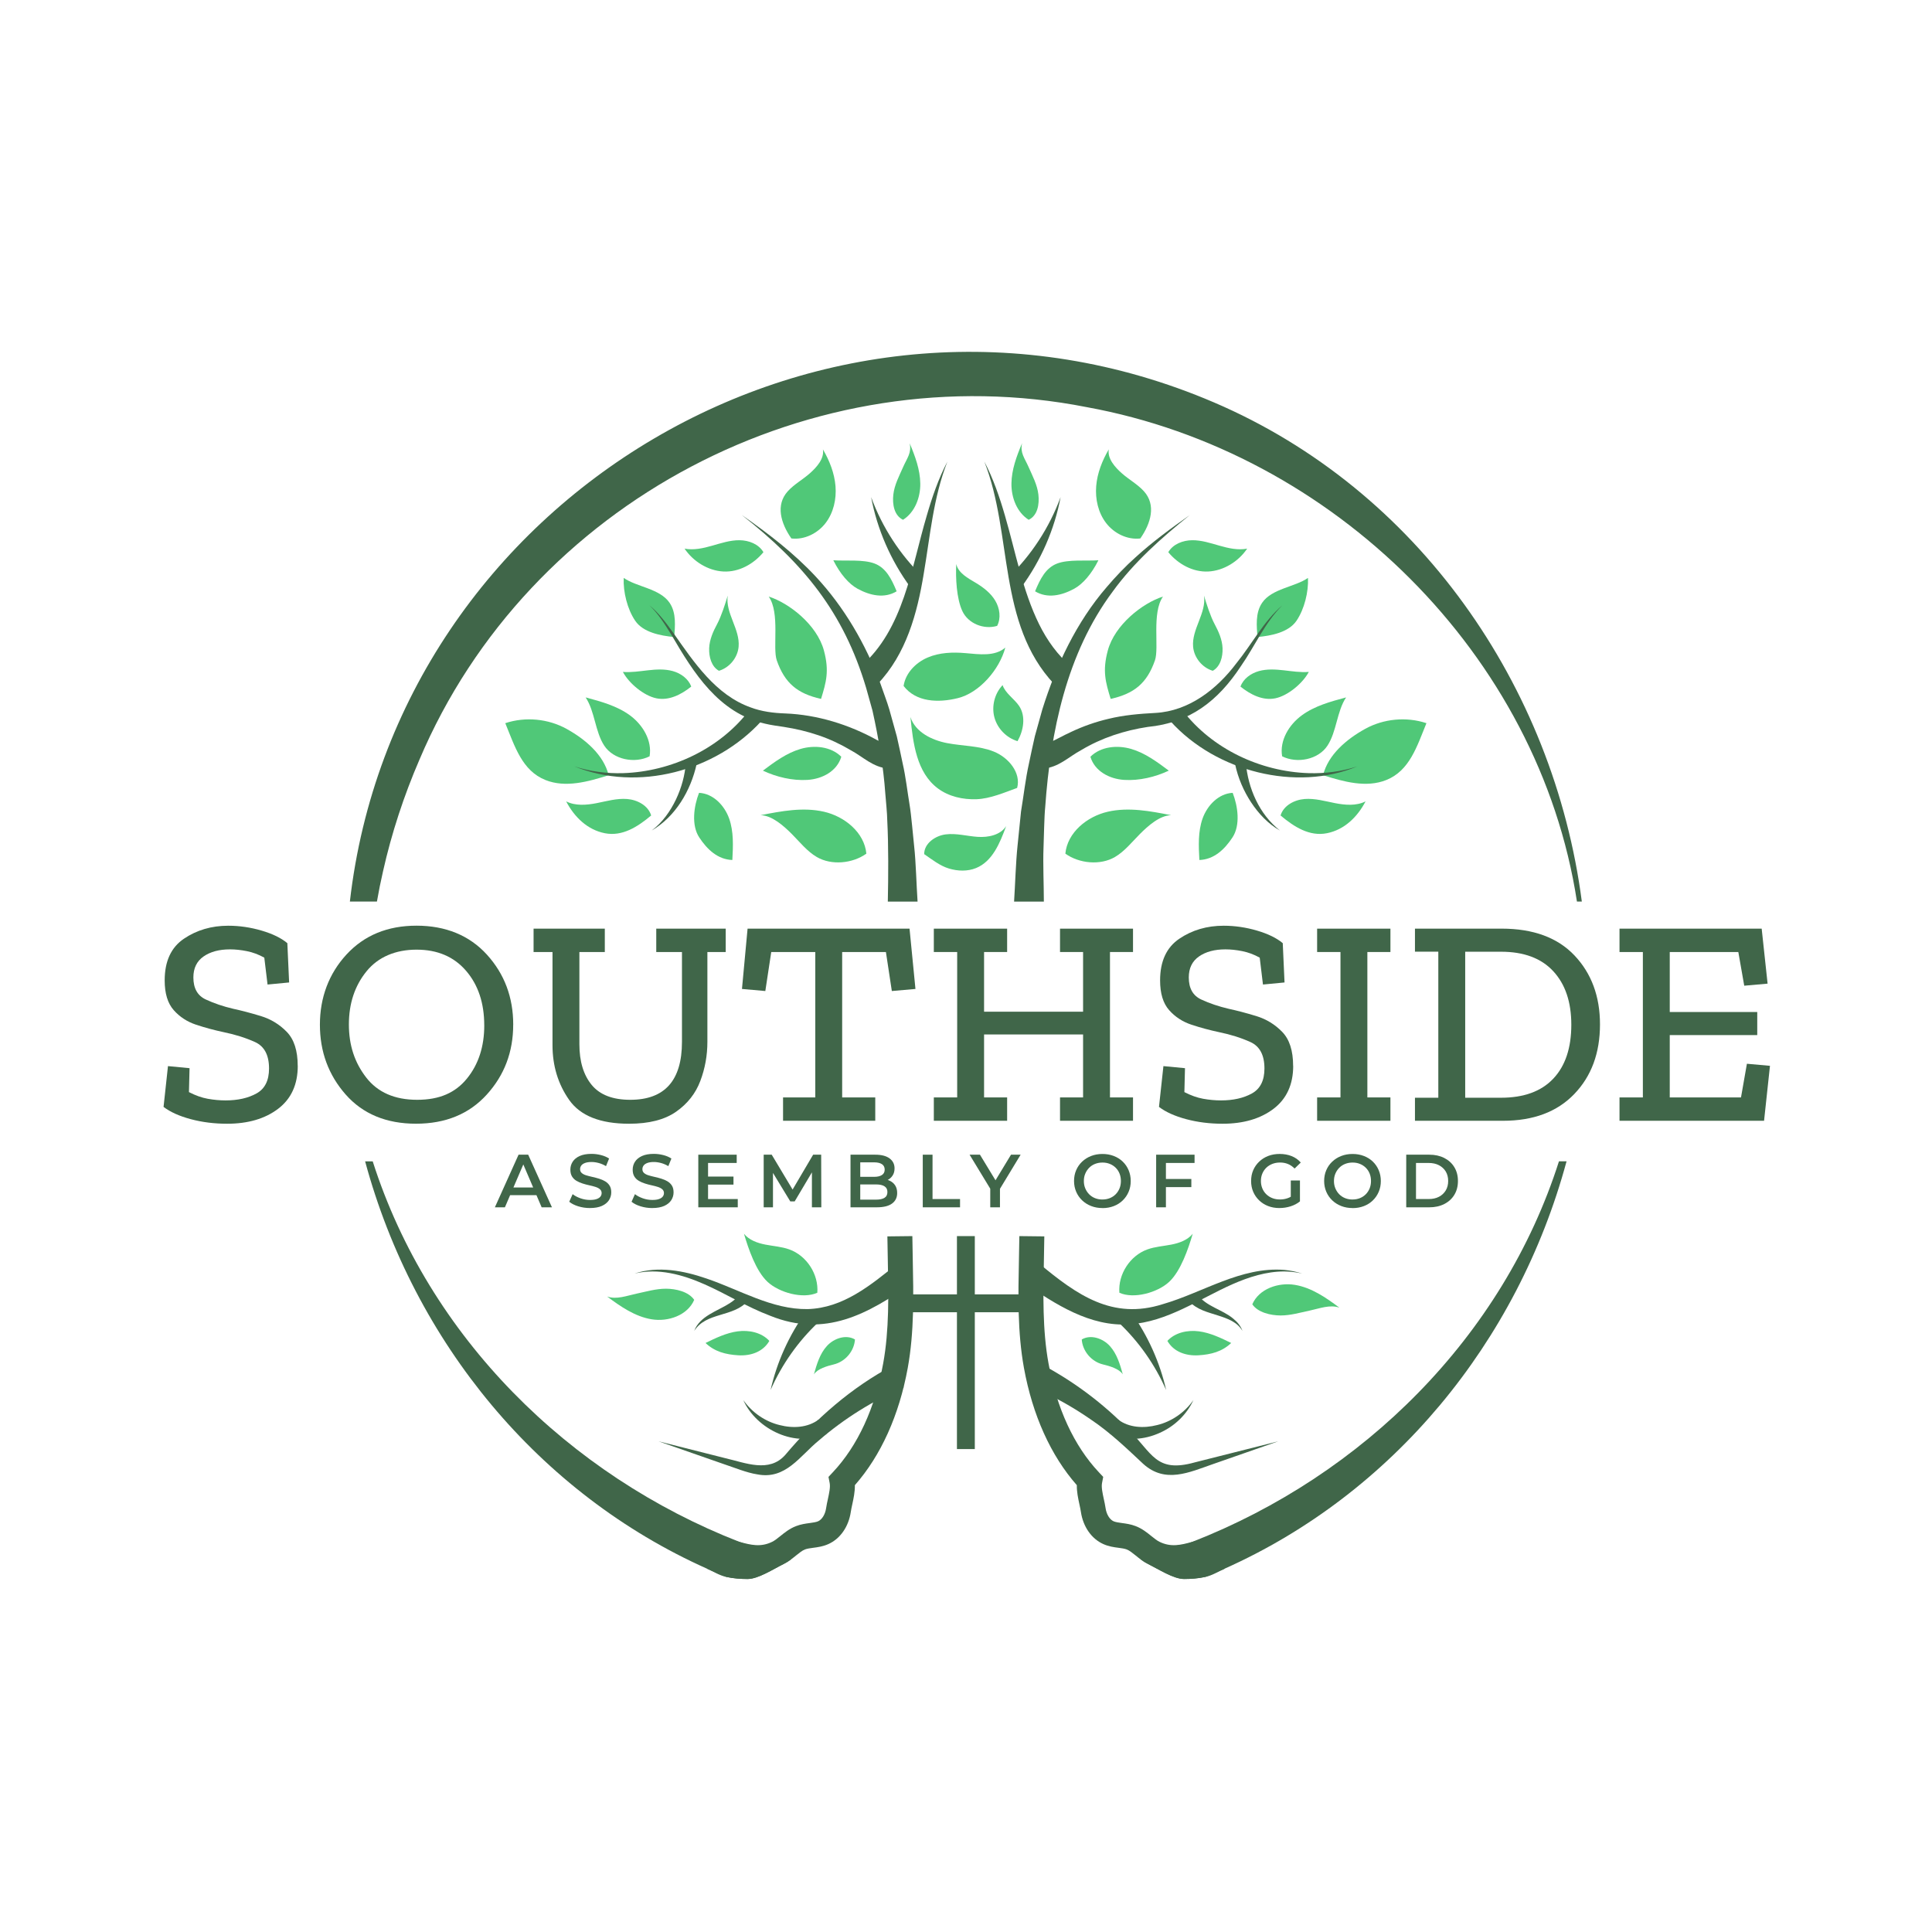
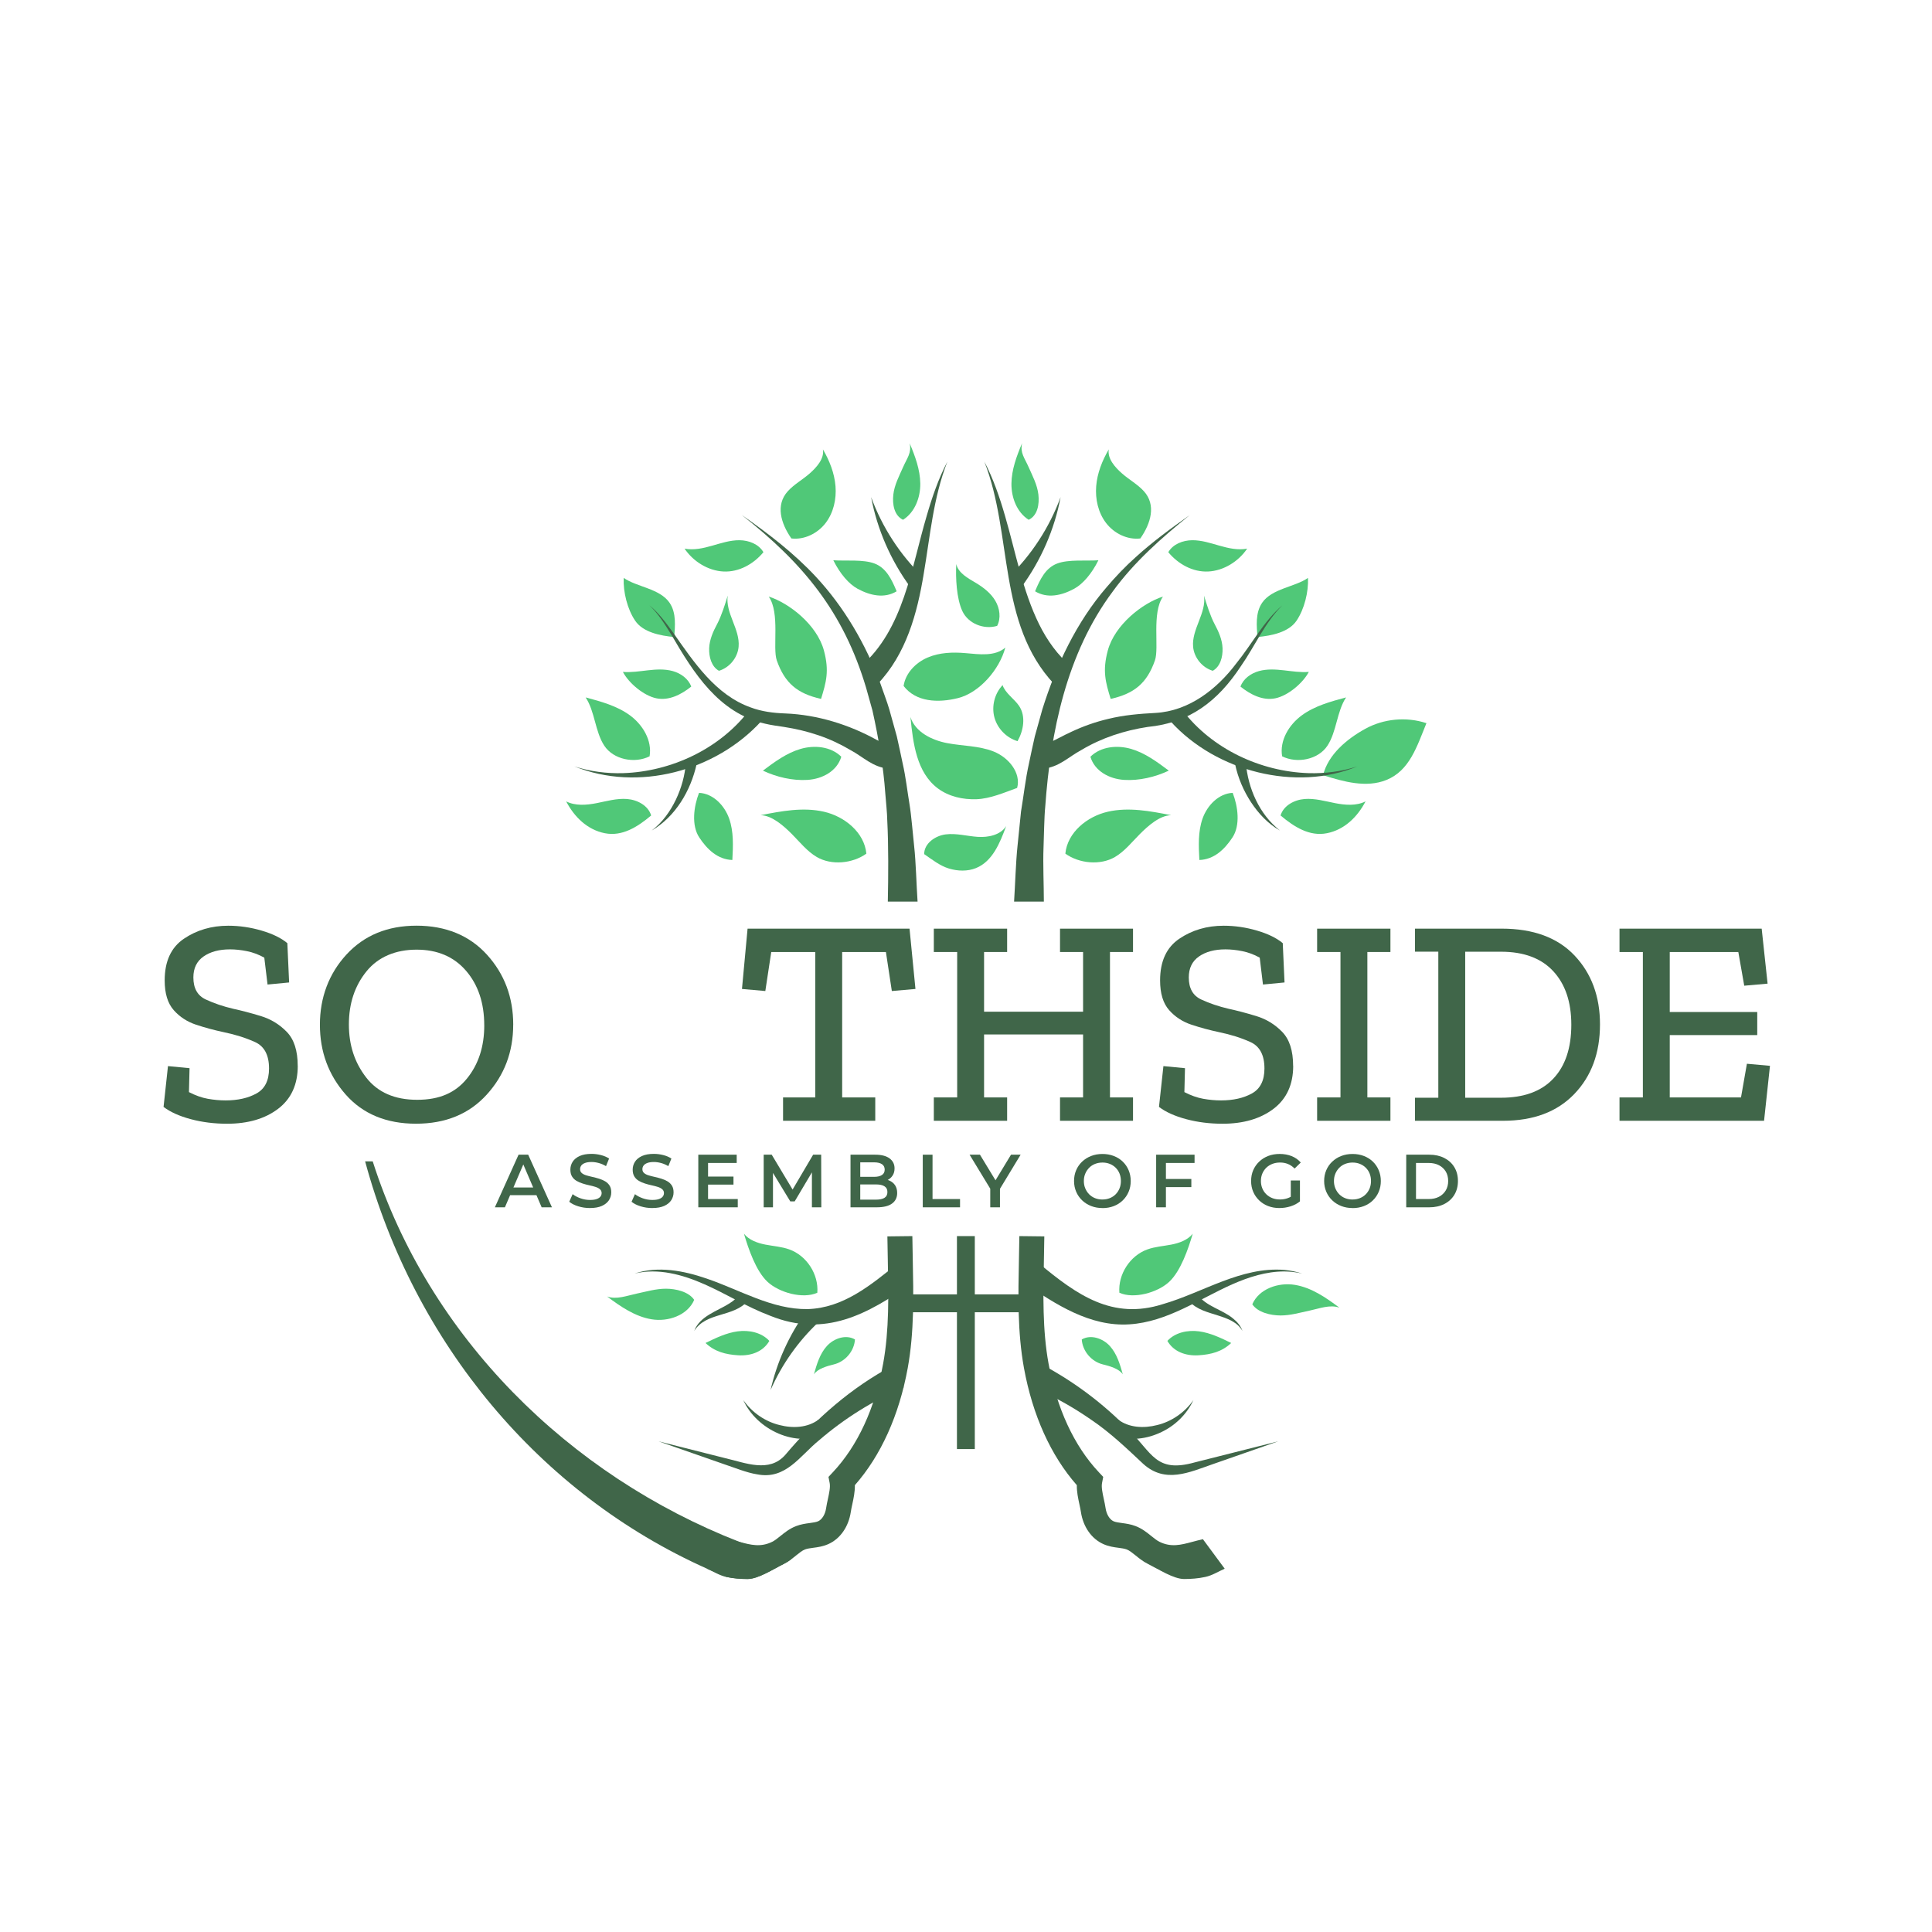
<svg xmlns="http://www.w3.org/2000/svg" width="3000" zoomAndPan="magnify" viewBox="0 0 2250 2250" height="3000" preserveAspectRatio="xMidYMid meet" version="1.0">
  <path fill="#406649" d="M 1114.449 1439.559 L 1135.258 1439.559 L 1135.258 1687.582 L 1114.449 1687.582 Z M 1114.449 1439.559 " fill-opacity="1" fill-rule="nonzero" />
  <path fill="#406649" d="M 1058.066 1507.426 L 1191.613 1507.426 L 1191.613 1528.234 L 1058.066 1528.234 Z M 1058.066 1507.426 " fill-opacity="1" fill-rule="nonzero" />
-   <path fill="#406649" d="M 1413.758 468.637 C 962.551 275.512 461.297 580.367 407.461 1049.945 L 438.973 1049.945 C 441.016 1038.184 443.371 1026.418 446.086 1014.656 C 455.973 970.457 470.484 926.312 488.465 884.746 C 615.543 584.652 946.812 411.273 1265.781 474.184 C 1552.879 526.508 1792.527 762.852 1836.504 1049.945 L 1842.188 1049.945 C 1809.418 798.672 1651.25 570.23 1413.758 468.637 Z M 1413.758 468.637 " fill-opacity="1" fill-rule="nonzero" />
  <path fill="#50c878" d="M 1523.246 673.051 C 1508.23 683.609 1481.285 685.348 1469.914 701.93 C 1461.598 714.027 1463.668 729.855 1464.398 741.898 C 1480.699 740.359 1500.781 736.438 1509.941 722.879 C 1519.102 709.324 1524 689.352 1523.273 673.078 Z M 1523.246 673.051 " fill-opacity="1" fill-rule="nonzero" />
  <path fill="#50c878" d="M 1661.219 842.199 C 1637.859 834.469 1611.305 836.961 1589.766 848.895 C 1568.227 860.828 1546.719 878.895 1540.836 902.812 C 1564.781 910.375 1591.141 917.77 1614.445 908.414 C 1641.641 897.52 1650.129 869.34 1661.219 842.199 Z M 1661.219 842.199 " fill-opacity="1" fill-rule="nonzero" />
  <path fill="#406649" d="M 1180.996 1049.973 C 1182.258 1030.562 1182.988 1004.402 1184.977 985.414 C 1185.562 978.969 1188.504 950.82 1189.066 945.164 C 1192.117 926.902 1194.273 907.238 1198.309 889.199 C 1200.605 878.613 1202.676 868.023 1205.172 857.492 L 1213.883 826.207 C 1229.984 774.809 1253.598 724.449 1288.945 683.641 C 1298.918 671.875 1311.016 659.129 1322.531 648.965 C 1342.078 631.094 1364.039 615.043 1385.578 599.891 C 1352.723 626.305 1320.57 654.762 1295.754 689.043 C 1242.113 761 1223.461 852.172 1217.242 939.953 C 1216.094 950.793 1215.758 975.973 1215.281 987.066 C 1214.523 1005.523 1215.672 1031.32 1215.672 1050.004 C 1215.672 1050.004 1180.969 1050.004 1180.969 1050.004 Z M 1180.996 1049.973 " fill-opacity="1" fill-rule="nonzero" />
  <path fill="#406649" d="M 1227.691 796.715 C 1161.223 725.848 1179.68 622.188 1146.352 537.57 C 1156.77 557.457 1164.137 578.91 1170.383 600.535 C 1182.734 642.801 1190.773 687.672 1210.129 726.941 C 1219.566 746.07 1231.918 763.102 1247.379 776.238 Z M 1227.691 796.715 " fill-opacity="1" fill-rule="nonzero" />
  <path fill="#406649" d="M 1174.75 671.988 C 1201.023 646.555 1222.031 614.598 1235.168 578.941 C 1228.137 616.277 1212.453 652.688 1189.066 684.395 L 1174.781 671.988 Z M 1174.75 671.988 " fill-opacity="1" fill-rule="nonzero" />
  <path fill="#406649" d="M 1214.805 866.738 C 1215.199 866.906 1217.129 866.766 1219.707 865.758 C 1229.062 862.059 1238.277 856.484 1247.996 852.117 C 1261.664 845.703 1276.145 840.605 1290.793 837.188 C 1308.973 832.734 1327.293 831.25 1345.723 830.27 C 1384.656 828.055 1417.09 802.762 1439.945 772.371 C 1457.926 750.246 1471.512 723.637 1493.473 704.871 C 1472.855 725.316 1461.512 752.43 1444.988 776.043 C 1418.574 816.152 1385.773 841.836 1336.703 846.57 C 1309.281 850.742 1282.895 859.344 1259.199 873.543 C 1244.438 881.387 1233.262 893.625 1214.805 895.137 C 1214.805 895.137 1214.805 866.738 1214.805 866.738 Z M 1214.805 866.738 " fill-opacity="1" fill-rule="nonzero" />
  <path fill="#406649" d="M 1377.484 827.637 C 1411.711 872.199 1467.844 898.582 1523.918 900.402 C 1542.992 900.965 1562.348 898.555 1580.75 892.535 C 1562.879 900.012 1543.523 904.102 1523.973 905.137 C 1484.48 907.125 1444.566 897.184 1410.086 877.492 C 1392.723 867.52 1376.586 854.945 1362.918 839.707 Z M 1377.484 827.637 " fill-opacity="1" fill-rule="nonzero" />
  <path fill="#406649" d="M 1450.898 888.246 C 1453.363 917.77 1466.555 948.469 1490.641 967.234 C 1477 959.586 1465.824 947.711 1457.059 934.465 C 1448.32 921.102 1441.793 906.145 1438.406 889.984 Z M 1450.898 888.246 " fill-opacity="1" fill-rule="nonzero" />
  <path fill="#50c878" d="M 1363.844 949.363 C 1339.531 944.574 1314.352 939.785 1290.207 945.305 C 1266.035 950.793 1243.039 969.477 1240.715 994.152 C 1256.793 1005.691 1281.41 1008.07 1298.496 998.043 C 1309.867 991.352 1318.188 980.652 1327.516 971.297 C 1336.844 961.941 1350.652 949.559 1363.844 949.391 Z M 1363.844 949.363 " fill-opacity="1" fill-rule="nonzero" />
  <path fill="#50c878" d="M 1354.434 694.758 C 1330.766 702.266 1298.273 727.445 1290.152 757.555 C 1283.68 781.531 1287.547 794.5 1293.484 813.938 C 1320.934 807.805 1335.723 795.703 1345.02 769.152 C 1350.203 754.336 1341.016 713.973 1354.434 694.73 Z M 1354.434 694.758 " fill-opacity="1" fill-rule="nonzero" />
  <path fill="#50c878" d="M 1190.27 516.227 C 1183.969 531.238 1178.113 546.867 1177.918 563.141 C 1177.719 579.414 1184.219 596.641 1198 605.352 C 1208.336 600.422 1210.605 587.371 1209.316 576 C 1208.027 564.625 1202.453 554.262 1197.832 543.762 C 1193.211 533.258 1187.832 527.402 1190.297 516.227 Z M 1190.27 516.227 " fill-opacity="1" fill-rule="nonzero" />
  <path fill="#50c878" d="M 1279.172 652.492 C 1265.027 653.5 1244.496 651.203 1231.105 656.301 C 1217.719 661.398 1211.305 674.48 1205.449 688.625 C 1219.707 697.25 1236.23 693.668 1250.965 685.656 C 1261.16 680.109 1271.383 668.176 1279.172 652.52 Z M 1279.172 652.492 " fill-opacity="1" fill-rule="nonzero" />
  <path fill="#50c878" d="M 1361.184 897.492 C 1347.625 887.352 1333.676 876.988 1317.434 872.227 C 1301.188 867.438 1281.887 869.34 1269.871 881.301 C 1274.859 898.051 1291.832 907.184 1309.254 908.273 C 1326.703 909.367 1345.355 904.941 1361.156 897.492 Z M 1361.184 897.492 " fill-opacity="1" fill-rule="nonzero" />
  <path fill="#50c878" d="M 1524.227 782.512 C 1514.535 783.27 1504.816 781.727 1495.152 780.637 C 1485.488 779.543 1475.547 778.926 1466.16 781.531 C 1456.777 784.137 1447.957 790.438 1444.652 799.598 C 1456.301 808.926 1470.645 816.262 1485.266 813.238 C 1499.887 810.215 1517.25 795.734 1524.227 782.512 Z M 1524.227 782.512 " fill-opacity="1" fill-rule="nonzero" />
  <path fill="#50c878" d="M 1402.16 693.609 C 1405.184 713.945 1387.625 732.824 1389.5 753.297 C 1390.676 766.016 1400.145 777.555 1412.383 781.195 C 1421.18 776.352 1424.176 764.895 1423.785 754.867 C 1423.391 744.84 1419.133 735.371 1414.402 726.551 C 1409.668 717.699 1405.047 703.246 1402.16 693.637 Z M 1402.16 693.609 " fill-opacity="1" fill-rule="nonzero" />
  <path fill="#50c878" d="M 1435.574 923.344 C 1419.301 924.102 1405.996 937.852 1400.535 953.203 C 1395.102 968.551 1395.914 985.301 1396.781 1001.547 C 1413.699 1000.984 1426.051 989.391 1435.352 975.246 C 1444.68 961.102 1441.738 939.113 1435.574 923.344 Z M 1435.574 923.344 " fill-opacity="1" fill-rule="nonzero" />
  <path fill="#50c878" d="M 1590.328 933.285 C 1579.57 938.691 1566.773 937.656 1554.953 935.359 C 1543.133 933.062 1531.312 929.562 1519.324 930.516 C 1507.336 931.465 1494.758 938.16 1491.344 949.699 C 1507.141 963.004 1525.012 974.375 1545.289 970.371 C 1565.566 966.367 1580.75 951.605 1590.328 933.285 Z M 1590.328 933.285 " fill-opacity="1" fill-rule="nonzero" />
  <path fill="#50c878" d="M 1567.641 812.203 C 1549.656 817.02 1531.199 822.035 1516.16 833.012 C 1501.117 843.992 1490.027 862.422 1493.164 880.797 C 1510.613 889.535 1535.234 884.691 1545.961 868.391 C 1556.688 852.059 1556.828 828.504 1567.641 812.203 Z M 1567.641 812.203 " fill-opacity="1" fill-rule="nonzero" />
  <path fill="#50c878" d="M 1327.992 627.09 C 1312.895 628.879 1297.488 621.234 1288.219 609.191 C 1278.945 597.145 1275.391 581.293 1276.621 566.141 C 1277.855 550.988 1283.598 536.477 1291.27 523.34 C 1289.477 534.098 1298.582 544.266 1306.789 551.461 C 1314.996 558.66 1324.828 564.012 1332.164 572.078 C 1346.645 588.043 1340.344 609.414 1328.02 627.09 Z M 1327.992 627.09 " fill-opacity="1" fill-rule="nonzero" />
  <path fill="#50c878" d="M 1452.438 638.938 C 1441.766 641.008 1430.758 638.488 1420.309 635.52 C 1409.863 632.551 1399.332 629.047 1388.465 629.133 C 1377.598 629.215 1366.027 633.672 1360.594 643.082 C 1372.051 656.945 1389.191 666.469 1407.145 665.574 C 1425.102 664.676 1442.41 653.863 1452.438 638.938 Z M 1452.438 638.938 " fill-opacity="1" fill-rule="nonzero" />
  <path fill="#50c878" d="M 726.406 673.051 C 741.418 683.609 768.363 685.348 779.734 701.93 C 788.055 714.027 785.98 729.855 785.254 741.898 C 768.953 740.359 748.867 736.438 739.711 722.879 C 730.551 709.324 725.648 689.352 726.375 673.078 Z M 726.406 673.051 " fill-opacity="1" fill-rule="nonzero" />
-   <path fill="#50c878" d="M 588.457 842.199 C 611.816 834.469 638.371 836.961 659.91 848.895 C 681.449 860.828 702.961 878.895 708.844 902.812 C 684.895 910.375 658.539 917.77 635.234 908.414 C 608.035 897.52 599.551 869.34 588.457 842.199 Z M 588.457 842.199 " fill-opacity="1" fill-rule="nonzero" />
  <path fill="#406649" d="M 1033.949 1049.973 C 1034.566 1020.594 1034.816 984.938 1033.305 955.609 C 1033.191 946.957 1031.734 933.062 1031.035 924.297 C 1028.852 892.758 1022.969 858.5 1016.078 827.523 C 1014.203 820.719 1010.645 808.086 1008.711 801.137 C 982.438 712.824 935.551 656.105 864.016 599.891 C 894.488 621.121 924.629 644.203 950.031 671.512 C 983.195 707.109 1008.012 749.91 1025.125 795.535 C 1028.121 804.387 1033.164 817.383 1035.711 826.262 C 1035.711 826.262 1044.422 857.551 1044.422 857.551 C 1046.918 868.055 1048.988 878.668 1051.285 889.258 C 1054.816 904.578 1056.719 921.664 1059.297 937.207 C 1061.23 948.273 1063.332 974.125 1064.617 985.469 C 1066.719 1004.43 1067.281 1030.844 1068.598 1050.031 C 1068.598 1050.031 1033.891 1050.031 1033.891 1050.031 Z M 1033.949 1049.973 " fill-opacity="1" fill-rule="nonzero" />
  <path fill="#406649" d="M 1002.297 776.238 C 1052.52 732.879 1061.203 661.398 1079.297 600.535 C 1085.543 578.91 1092.938 557.457 1103.328 537.57 C 1086.828 579.641 1083.273 624.285 1075.711 668.543 C 1068.203 714.168 1055.461 761.703 1021.961 796.684 C 1021.961 796.684 1002.27 776.211 1002.27 776.211 Z M 1002.297 776.238 " fill-opacity="1" fill-rule="nonzero" />
  <path fill="#406649" d="M 1060.613 684.395 C 1037.227 652.66 1021.539 616.277 1014.512 578.941 C 1027.617 614.598 1048.625 646.555 1074.926 671.988 L 1060.641 684.395 Z M 1060.613 684.395 " fill-opacity="1" fill-rule="nonzero" />
  <path fill="#406649" d="M 1034.871 895.137 C 1016.441 893.625 1005.211 881.387 990.477 873.543 C 978.715 866.57 966.391 860.797 953.367 856.375 C 940.367 851.918 926.812 848.727 912.977 846.57 C 906.422 845.59 897.348 844.387 890.988 842.789 C 836.816 830.27 807.914 783.855 781.863 739.238 C 774.328 727.082 766.711 714.758 756.207 704.844 C 767.41 714 776.008 725.879 784.441 737.5 C 808.305 771.477 833.539 809.344 874.156 823.828 C 887.012 828.699 900.902 830.41 914.602 830.883 C 951.77 832.34 988.91 843.852 1021.371 861.863 C 1025.516 863.797 1031.484 867.043 1034.871 866.707 C 1034.871 866.707 1034.871 895.109 1034.871 895.109 Z M 1034.871 895.137 " fill-opacity="1" fill-rule="nonzero" />
  <path fill="#406649" d="M 886.758 839.707 C 833.484 898.191 742.734 922.531 668.93 892.535 C 687.332 898.527 706.688 900.965 725.762 900.402 C 781.809 898.555 837.965 872.172 872.195 827.637 C 872.195 827.637 886.758 839.707 886.758 839.707 Z M 886.758 839.707 " fill-opacity="1" fill-rule="nonzero" />
  <path fill="#406649" d="M 811.273 889.957 C 804.328 921.074 786.598 951.047 759.008 967.207 C 771.473 957.797 780.52 944.938 787.102 931.328 C 793.629 917.656 797.719 902.84 798.754 888.246 L 811.246 889.984 Z M 811.273 889.957 " fill-opacity="1" fill-rule="nonzero" />
  <path fill="#50c878" d="M 885.836 949.363 C 910.148 944.574 935.328 939.785 959.473 945.305 C 983.645 950.793 1006.641 969.477 1008.965 994.152 C 992.887 1005.691 968.266 1008.07 951.18 998.043 C 939.809 991.352 931.488 980.652 922.164 971.297 C 912.836 961.941 899.027 949.559 885.836 949.391 Z M 885.836 949.363 " fill-opacity="1" fill-rule="nonzero" />
  <path fill="#50c878" d="M 895.246 694.758 C 918.914 702.266 951.406 727.445 959.527 757.555 C 965.996 781.531 962.133 794.5 956.195 813.938 C 928.746 807.805 913.957 795.703 904.656 769.152 C 899.477 754.336 908.664 713.973 895.246 694.73 Z M 895.246 694.758 " fill-opacity="1" fill-rule="nonzero" />
  <path fill="#50c878" d="M 1059.41 516.227 C 1065.711 531.238 1071.566 546.867 1071.762 563.141 C 1071.957 579.414 1065.461 596.641 1051.68 605.352 C 1041.344 600.422 1039.074 587.371 1040.363 576 C 1041.652 564.625 1047.227 554.262 1051.848 543.762 C 1056.469 533.258 1061.848 527.402 1059.383 516.227 Z M 1059.41 516.227 " fill-opacity="1" fill-rule="nonzero" />
  <path fill="#50c878" d="M 970.508 652.492 C 984.652 653.5 1005.184 651.203 1018.57 656.301 C 1031.961 661.398 1038.375 674.48 1044.227 688.625 C 1029.973 697.25 1013.445 693.668 998.711 685.656 C 988.516 680.109 978.293 668.176 970.508 652.52 Z M 970.508 652.492 " fill-opacity="1" fill-rule="nonzero" />
  <path fill="#50c878" d="M 888.469 897.492 C 902.023 887.352 915.973 876.988 932.219 872.227 C 948.465 867.438 967.762 869.34 979.777 881.301 C 974.793 898.051 957.82 907.184 940.398 908.273 C 922.945 909.367 904.293 904.941 888.496 897.492 Z M 888.469 897.492 " fill-opacity="1" fill-rule="nonzero" />
  <path fill="#50c878" d="M 725.426 782.512 C 735.117 783.27 744.836 781.727 754.5 780.637 C 764.16 779.543 774.105 778.926 783.488 781.531 C 792.871 784.137 801.695 790.438 805 799.598 C 793.348 808.926 779.008 816.262 764.387 813.238 C 749.766 810.215 732.398 795.734 725.426 782.512 Z M 725.426 782.512 " fill-opacity="1" fill-rule="nonzero" />
  <path fill="#50c878" d="M 847.52 693.609 C 844.492 713.945 862.055 732.824 860.18 753.297 C 859 766.016 849.535 777.555 837.293 781.195 C 828.5 776.352 825.504 764.895 825.895 754.867 C 826.285 744.84 830.543 735.371 835.277 726.551 C 840.012 717.699 844.633 703.246 847.516 693.637 Z M 847.52 693.609 " fill-opacity="1" fill-rule="nonzero" />
  <path fill="#50c878" d="M 814.102 923.344 C 830.375 924.102 843.68 937.852 849.141 953.203 C 854.574 968.551 853.766 985.301 852.895 1001.547 C 835.977 1000.984 823.625 989.391 814.328 975.246 C 805 961.102 807.941 939.113 814.102 923.344 Z M 814.102 923.344 " fill-opacity="1" fill-rule="nonzero" />
  <path fill="#50c878" d="M 659.352 933.285 C 670.105 938.691 682.906 937.656 694.727 935.359 C 706.547 933.035 718.367 929.562 730.355 930.516 C 742.344 931.465 754.918 938.16 758.336 949.699 C 742.539 963.004 724.668 974.375 704.391 970.371 C 684.109 966.367 668.93 951.605 659.352 933.285 Z M 659.352 933.285 " fill-opacity="1" fill-rule="nonzero" />
  <path fill="#50c878" d="M 682.039 812.203 C 700.02 817.02 718.477 822.035 733.52 833.012 C 748.559 843.992 759.652 862.422 756.516 880.797 C 739.066 889.535 714.445 884.691 703.719 868.391 C 692.988 852.059 692.848 828.504 682.039 812.203 Z M 682.039 812.203 " fill-opacity="1" fill-rule="nonzero" />
  <path fill="#50c878" d="M 921.66 627.09 C 936.754 628.879 952.16 621.234 961.434 609.191 C 970.703 597.145 974.262 581.293 973.027 566.141 C 971.766 550.988 966.055 536.477 958.379 523.34 C 960.172 534.098 951.07 544.266 942.863 551.461 C 934.656 558.66 924.824 564.012 917.484 572.078 C 903.004 588.043 909.305 609.414 921.629 627.09 Z M 921.66 627.09 " fill-opacity="1" fill-rule="nonzero" />
  <path fill="#50c878" d="M 797.242 638.938 C 807.914 641.008 818.922 638.488 829.367 635.52 C 839.816 632.551 850.348 629.047 861.215 629.133 C 872.082 629.215 883.648 633.672 889.082 643.082 C 877.629 656.945 860.484 666.469 842.531 665.574 C 824.578 664.676 807.27 653.863 797.242 638.938 Z M 797.242 638.938 " fill-opacity="1" fill-rule="nonzero" />
  <path fill="#50c878" d="M 1076.297 994.77 C 1076.188 982.332 1089.07 973.258 1101.422 971.715 C 1113.773 970.176 1126.129 973.762 1138.535 974.602 C 1150.945 975.441 1165.09 972.555 1171.781 962.051 C 1164.555 981.602 1155.957 1003.141 1136.66 1010.957 C 1126.688 1014.992 1115.316 1014.57 1105.035 1011.461 C 1094.73 1008.379 1085.176 1000.816 1076.328 994.738 Z M 1076.297 994.77 " fill-opacity="1" fill-rule="nonzero" />
  <path fill="#50c878" d="M 1052.324 798.898 C 1054.508 783.996 1066.328 771.785 1080.164 765.82 C 1094 759.852 1109.574 759.32 1124.559 760.637 C 1140.523 762.039 1158.703 764.727 1170.773 754.168 C 1164.023 779.711 1140.637 806.852 1115.512 813.043 C 1092.434 818.727 1066.805 817.719 1052.324 798.871 Z M 1052.324 798.898 " fill-opacity="1" fill-rule="nonzero" />
  <path fill="#50c878" d="M 1184.555 917.602 C 1189.371 899.844 1174.359 882.059 1157.273 875.25 C 1140.188 868.418 1121.199 868.895 1103.133 865.449 C 1085.066 862.004 1065.906 852.562 1060.305 835.059 C 1063.301 865.699 1067.531 899.73 1092.207 918.16 C 1104.953 927.684 1121.367 931.328 1137.246 930.766 C 1153.129 930.207 1169.625 923.008 1184.582 917.602 Z M 1184.555 917.602 " fill-opacity="1" fill-rule="nonzero" />
  <path fill="#50c878" d="M 1161.25 728.93 C 1165.984 719.828 1164.332 708.344 1159.066 699.52 C 1153.801 690.699 1145.398 684.199 1136.602 678.906 C 1127.219 673.305 1116.102 667.535 1113.637 656.863 C 1112.852 673.051 1113.914 696.746 1120.664 711.48 C 1127.387 726.215 1145.707 733.523 1161.25 728.902 Z M 1161.25 728.93 " fill-opacity="1" fill-rule="nonzero" />
  <path fill="#50c878" d="M 1185.031 863.152 C 1172.117 859.312 1161.531 848.418 1158.059 835.395 C 1154.586 822.371 1158.34 807.664 1167.637 797.891 C 1170.523 807.105 1181.504 814.137 1186.852 822.145 C 1194.863 834.133 1192.09 850.602 1185.031 863.152 Z M 1185.031 863.152 " fill-opacity="1" fill-rule="nonzero" />
  <path fill="#50c878" d="M 1559.883 1522.914 C 1544.168 1511.176 1527.418 1499.555 1508.062 1496.359 C 1488.738 1493.168 1466.16 1500.98 1458.43 1518.992 C 1464.93 1528.543 1479.773 1531.961 1491.312 1531.988 C 1502.855 1532.016 1514.086 1528.656 1525.375 1526.273 C 1536.66 1523.895 1549.043 1518.965 1559.883 1522.914 Z M 1559.883 1522.914 " fill-opacity="1" fill-rule="nonzero" />
  <path fill="#50c878" d="M 707.023 1509.891 C 722.734 1521.625 739.484 1533.25 758.84 1536.441 C 778.195 1539.637 800.742 1531.82 808.473 1513.809 C 801.973 1504.258 787.129 1500.844 775.59 1500.812 C 764.051 1500.812 752.816 1504.148 741.531 1506.527 C 730.242 1508.91 717.863 1513.84 707.023 1509.891 Z M 707.023 1509.891 " fill-opacity="1" fill-rule="nonzero" />
  <path fill="#406649" d="M 1062.434 1494.148 C 1010.531 1530.559 960.73 1558.207 896.871 1532.297 C 869.562 1521.988 845.668 1506.723 820.207 1495.578 C 794.914 1484.402 766.57 1476.559 739.008 1483.168 C 766.43 1474.121 796.148 1479.777 822.785 1488.965 C 861.523 1502.074 899.055 1525.211 940.676 1524.566 C 981.852 1523.305 1013.668 1497.062 1045.402 1471.434 C 1045.402 1471.434 1062.434 1494.148 1062.434 1494.148 Z M 1062.434 1494.148 " fill-opacity="1" fill-rule="nonzero" />
  <path fill="#406649" d="M 952.75 1540.223 C 929.727 1561.93 910.652 1588.734 897.402 1618.844 C 904.656 1586.773 918.551 1555.574 938.465 1527.816 L 952.777 1540.223 Z M 952.75 1540.223 " fill-opacity="1" fill-rule="nonzero" />
  <path fill="#406649" d="M 1052.547 1615.68 C 1016.891 1631.031 983.195 1652.008 953.672 1677.527 C 931.434 1695.59 915.133 1723.488 881.969 1717.047 C 869.617 1715.199 854.492 1708.895 842.758 1705.031 C 842.758 1705.031 766.852 1678.535 766.852 1678.535 L 844.801 1698.223 C 868.133 1703.574 895.777 1715.645 914.543 1694.332 C 949.723 1652.57 991.516 1615.848 1040.195 1590.109 C 1040.195 1590.109 1052.574 1615.68 1052.574 1615.68 Z M 1052.547 1615.68 " fill-opacity="1" fill-rule="nonzero" />
  <path fill="#406649" d="M 963 1669.516 C 927.121 1687.188 880.961 1664.781 865.641 1630.496 C 875.945 1645.285 891.438 1655.621 907.793 1659.598 C 923.48 1663.66 940.621 1662.793 953.504 1653.156 C 953.504 1653.156 963 1669.543 963 1669.543 Z M 963 1669.516 " fill-opacity="1" fill-rule="nonzero" />
  <path fill="#406649" d="M 870.625 1515.379 C 853.457 1534.312 822.449 1527.898 808.473 1550 C 814.941 1532.605 835.445 1526.977 849.617 1517.871 C 854.297 1514.93 858.328 1511.512 860.598 1507.676 L 870.625 1515.352 Z M 870.625 1515.379 " fill-opacity="1" fill-rule="nonzero" />
  <path fill="#50c878" d="M 866.395 1436.812 C 872.391 1444.18 881.969 1447.625 891.324 1449.445 C 900.652 1451.266 910.285 1451.852 919.25 1455.074 C 939.5 1462.355 953.535 1484.094 951.852 1505.52 C 935.074 1513.137 907.402 1505.379 893.902 1492.859 C 880.402 1480.34 871.633 1454.488 866.426 1436.812 Z M 866.395 1436.812 " fill-opacity="1" fill-rule="nonzero" />
  <path fill="#50c878" d="M 947.875 1600.582 C 951.18 1588.875 954.738 1576.719 962.887 1567.672 C 971.039 1558.625 985.211 1553.75 995.688 1559.941 C 994.762 1573.609 984.398 1585.766 971.066 1588.988 C 963.504 1590.809 952.047 1594.031 947.875 1600.582 Z M 947.875 1600.582 " fill-opacity="1" fill-rule="nonzero" />
  <path fill="#50c878" d="M 821.664 1564.031 C 833.652 1558.176 845.922 1552.238 859.141 1550.473 C 872.363 1548.711 886.984 1551.789 895.973 1561.621 C 888.637 1574.34 874.461 1579.238 859.812 1578.371 C 845.137 1577.477 832.281 1574.172 821.664 1564.031 Z M 821.664 1564.031 " fill-opacity="1" fill-rule="nonzero" />
  <path fill="#406649" d="M 1210.102 1471.434 C 1254.16 1508.07 1295.527 1537.508 1354.152 1518.824 C 1400.816 1505.406 1445.238 1474.906 1495.738 1478.938 C 1502.828 1479.609 1509.801 1481.012 1516.523 1483.168 C 1509.633 1481.57 1502.656 1480.789 1495.656 1480.73 C 1474.648 1480.73 1454.371 1487.23 1435.297 1495.605 C 1396.895 1512.551 1359.473 1539.578 1315.246 1542.324 C 1269.59 1545.32 1228.895 1518.879 1193.07 1494.148 C 1193.07 1494.148 1210.098 1471.434 1210.098 1471.434 Z M 1210.102 1471.434 " fill-opacity="1" fill-rule="nonzero" />
-   <path fill="#406649" d="M 1317.039 1527.816 C 1336.953 1555.574 1350.82 1586.773 1358.102 1618.844 C 1344.852 1588.734 1325.777 1561.93 1302.754 1540.223 L 1317.066 1527.816 Z M 1317.039 1527.816 " fill-opacity="1" fill-rule="nonzero" />
  <path fill="#406649" d="M 1215.336 1590.137 C 1251.918 1609.91 1285.191 1634.922 1314.016 1664.613 C 1342.023 1692.062 1345.891 1715.785 1391.266 1703.125 C 1404.148 1699.906 1474.34 1682.148 1488.68 1678.535 C 1488.68 1678.535 1412.777 1705.031 1412.777 1705.031 C 1384.852 1714.723 1357.066 1728.027 1331.41 1704.836 C 1311.773 1686.461 1293.09 1668.477 1270.879 1653.492 C 1249.48 1638.594 1226.68 1625.902 1202.957 1615.707 Z M 1215.336 1590.137 " fill-opacity="1" fill-rule="nonzero" />
  <path fill="#406649" d="M 1302 1653.156 C 1314.883 1662.793 1332.023 1663.633 1347.711 1659.598 C 1364.094 1655.621 1379.559 1645.285 1389.863 1630.496 C 1382.301 1646.855 1368.379 1660.832 1350.82 1668.59 C 1333.004 1676.852 1310.879 1678.812 1292.477 1669.516 C 1292.477 1669.516 1301.969 1653.129 1301.969 1653.129 Z M 1302 1653.156 " fill-opacity="1" fill-rule="nonzero" />
  <path fill="#406649" d="M 1394.879 1507.703 C 1404.203 1521.344 1423.812 1525.098 1436.332 1535.77 C 1441.066 1539.551 1445.043 1544.426 1447.004 1550.027 C 1440.953 1539.578 1429.496 1535.52 1418.574 1532.043 C 1406.613 1528.125 1394.234 1525.52 1384.824 1515.406 C 1384.824 1515.406 1394.852 1507.734 1394.852 1507.734 Z M 1394.879 1507.703 " fill-opacity="1" fill-rule="nonzero" />
  <path fill="#50c878" d="M 1389.078 1436.812 C 1383.086 1444.18 1373.508 1447.625 1364.152 1449.445 C 1354.797 1451.266 1345.188 1451.852 1336.227 1455.074 C 1315.977 1462.355 1301.941 1484.094 1303.625 1505.52 C 1320.402 1513.137 1348.074 1505.379 1361.574 1492.859 C 1375.074 1480.312 1383.844 1454.488 1389.051 1436.812 Z M 1389.078 1436.812 " fill-opacity="1" fill-rule="nonzero" />
  <path fill="#50c878" d="M 1307.629 1600.582 C 1304.324 1588.875 1300.766 1576.719 1292.617 1567.672 C 1284.465 1558.625 1270.293 1553.75 1259.816 1559.941 C 1260.742 1573.609 1271.105 1585.766 1284.438 1588.988 C 1292 1590.809 1303.457 1594.031 1307.629 1600.582 Z M 1307.629 1600.582 " fill-opacity="1" fill-rule="nonzero" />
  <path fill="#50c878" d="M 1433.84 1564.031 C 1421.852 1558.176 1409.582 1552.238 1396.363 1550.473 C 1383.141 1548.711 1368.52 1551.789 1359.531 1561.621 C 1366.867 1574.34 1381.043 1579.238 1395.691 1578.371 C 1410.367 1577.477 1423.223 1574.172 1433.84 1564.031 Z M 1433.84 1564.031 " fill-opacity="1" fill-rule="nonzero" />
  <path fill="#406649" d="M 1426.25 1826.93 C 1418.211 1830.457 1411.938 1834.715 1403.785 1836.48 C 1395.523 1838.328 1386.922 1838.914 1378.969 1838.914 C 1366.758 1838.914 1349.277 1827.516 1337.289 1821.578 C 1334.07 1819.98 1331.184 1818.133 1328.578 1816.227 C 1326.449 1814.688 1324.488 1813.062 1322.641 1811.578 C 1318.719 1808.441 1315.359 1805.695 1312.137 1804.465 C 1309.703 1803.539 1306.367 1803.062 1302.812 1802.586 C 1297.348 1801.887 1291.188 1801.047 1284.914 1798.219 C 1271.105 1792.027 1261.387 1778.023 1258.809 1760.77 C 1258.414 1758.055 1257.742 1755.055 1257.07 1751.891 C 1255.586 1745 1253.934 1737.438 1254.074 1729.625 C 1223.77 1695.199 1202.508 1648.172 1192.48 1593.078 C 1184.891 1551.289 1185.789 1508.18 1186.656 1466.445 C 1186.852 1457.426 1187.047 1448.492 1187.133 1439.559 L 1216.207 1439.895 C 1216.121 1448.914 1215.926 1457.961 1215.73 1467.062 C 1214.891 1507.312 1213.992 1548.961 1221.109 1587.867 C 1230.602 1640.078 1250.852 1683.883 1279.73 1714.582 L 1284.801 1719.988 L 1283.402 1727.215 C 1282.504 1732.004 1284.016 1738.977 1285.473 1745.699 C 1286.258 1749.203 1287.012 1752.816 1287.574 1756.484 C 1288.637 1763.656 1292.281 1769.594 1296.844 1771.664 C 1299.281 1772.73 1302.895 1773.207 1306.703 1773.738 C 1311.523 1774.383 1316.984 1775.137 1322.559 1777.297 C 1330.094 1780.18 1335.836 1784.828 1340.902 1788.918 C 1344.207 1791.578 1347.289 1794.047 1350.203 1795.5 C 1363.676 1802.195 1375.16 1799.281 1388.465 1795.668 C 1392.414 1794.633 1396.531 1793.512 1400.898 1792.531 L 1426.277 1826.898 Z M 1426.25 1826.93 " fill-opacity="1" fill-rule="nonzero" />
-   <path fill="#406649" d="M 1815.551 1352.504 C 1750.289 1557 1587.219 1718.082 1388.438 1795.668 C 1368.801 1803.371 1348.832 1810.207 1328.551 1816.172 C 1331.156 1818.078 1334.043 1819.953 1337.262 1821.523 C 1349.25 1827.461 1366.727 1838.859 1378.941 1838.859 C 1386.895 1838.859 1395.492 1838.27 1403.758 1836.422 C 1411.32 1833.344 1418.824 1830.176 1426.219 1826.871 C 1621.672 1739.566 1767.207 1563.75 1824.402 1352.477 L 1815.523 1352.477 Z M 1815.551 1352.504 " fill-opacity="1" fill-rule="nonzero" />
  <path fill="#406649" d="M 823.402 1826.93 C 831.441 1830.457 837.715 1834.715 845.863 1836.48 C 854.129 1838.328 862.727 1838.914 870.68 1838.914 C 882.895 1838.914 900.371 1827.516 912.359 1821.578 C 915.582 1819.98 918.465 1818.133 921.07 1816.227 C 923.199 1814.688 925.16 1813.062 927.008 1811.578 C 930.93 1808.441 934.289 1805.695 937.512 1804.465 C 939.949 1803.539 943.281 1803.062 946.84 1802.586 C 952.301 1801.887 958.461 1801.047 964.738 1798.219 C 978.547 1792.027 988.266 1778.023 990.84 1760.77 C 991.234 1758.055 991.906 1755.055 992.578 1751.891 C 994.062 1745 995.715 1737.438 995.574 1729.625 C 1025.883 1695.199 1047.141 1648.172 1057.168 1593.078 C 1064.758 1551.289 1063.863 1508.18 1062.992 1466.445 C 1062.797 1457.426 1062.602 1448.492 1062.52 1439.559 L 1033.445 1439.895 C 1033.527 1448.914 1033.723 1457.961 1033.922 1467.062 C 1034.762 1507.312 1035.656 1548.961 1028.543 1587.867 C 1019.047 1640.078 998.797 1683.883 969.918 1714.582 L 964.848 1719.988 L 966.25 1727.215 C 967.145 1732.004 965.633 1738.977 964.176 1745.699 C 963.391 1749.203 962.637 1752.816 962.074 1756.484 C 961.012 1763.656 957.371 1769.594 952.805 1771.664 C 950.367 1772.73 946.754 1773.207 942.945 1773.738 C 938.129 1774.383 932.668 1775.137 927.094 1777.297 C 919.559 1780.18 913.816 1784.828 908.746 1788.918 C 905.441 1791.578 902.359 1794.047 899.445 1795.5 C 885.973 1802.195 874.492 1799.281 861.188 1795.668 C 857.238 1794.633 853.121 1793.512 848.75 1792.531 L 823.375 1826.898 Z M 823.402 1826.93 " fill-opacity="1" fill-rule="nonzero" />
  <path fill="#406649" d="M 425.219 1352.504 C 482.414 1563.777 627.953 1739.621 823.402 1826.898 C 830.797 1830.234 838.301 1833.398 845.863 1836.449 C 854.129 1838.301 862.727 1838.887 870.68 1838.887 C 882.895 1838.887 900.371 1827.488 912.359 1821.551 C 915.582 1819.953 918.465 1818.105 921.07 1816.199 C 900.82 1810.234 880.848 1803.371 861.188 1795.695 C 662.402 1718.109 499.359 1557.027 434.07 1352.531 L 425.191 1352.531 Z M 425.219 1352.504 " fill-opacity="1" fill-rule="nonzero" />
  <path fill="#406649" d="M 346.766 1241.223 C 346.766 1263.016 339.148 1279.707 323.883 1291.305 C 308.617 1302.898 288.812 1308.699 264.5 1308.699 C 249.574 1308.699 235.457 1306.934 222.152 1303.375 C 208.848 1299.82 198.289 1295.059 190.473 1289.09 L 195.625 1241.586 L 220.75 1243.996 L 220.051 1271.863 C 227.613 1275.758 234.895 1278.363 241.898 1279.625 C 248.898 1280.883 255.848 1281.527 262.738 1281.527 C 276.965 1281.527 288.953 1278.84 298.699 1273.434 C 308.449 1268.055 313.32 1258.336 313.32 1244.359 C 313.32 1228.758 307.859 1218.48 296.965 1213.551 C 286.07 1208.621 273.855 1204.781 260.301 1202.008 C 249.516 1199.711 238.902 1196.855 228.453 1193.41 C 218.004 1189.965 209.293 1184.281 202.293 1176.379 C 195.289 1168.453 191.789 1156.941 191.789 1141.789 C 191.789 1119.523 199.238 1103.359 214.168 1093.25 C 229.07 1083.164 246.297 1078.094 265.789 1078.094 C 278.871 1078.094 291.84 1080 304.695 1083.781 C 317.551 1087.562 327.523 1092.438 334.637 1098.402 L 336.711 1144.172 L 311.586 1146.578 L 307.805 1115.266 C 301.137 1111.594 294.387 1109.074 287.496 1107.703 C 280.605 1106.328 274.082 1105.629 267.891 1105.629 C 255.258 1105.629 245.008 1108.375 237.082 1113.891 C 229.152 1119.41 225.203 1127.531 225.203 1138.344 C 225.203 1150.977 230.023 1159.52 239.656 1164 C 249.293 1168.48 259.965 1172.094 271.672 1174.84 C 281.309 1176.914 291.98 1179.715 303.688 1183.27 C 315.395 1186.828 325.477 1192.961 333.965 1201.703 C 342.453 1210.414 346.711 1223.605 346.711 1241.277 Z M 346.766 1241.223 " fill-opacity="1" fill-rule="nonzero" />
  <path fill="#406649" d="M 597.672 1193.383 C 597.672 1225.062 587.395 1252.203 566.863 1274.777 C 546.332 1297.383 518.855 1308.668 484.43 1308.668 C 450.008 1308.668 422.473 1297.324 402.504 1274.582 C 382.531 1251.867 372.562 1224.781 372.562 1193.355 C 372.562 1161.93 382.898 1133.973 403.539 1111.594 C 424.184 1089.215 451.379 1078.039 485.133 1078.039 C 518.883 1078.039 546.641 1089.301 567.059 1111.762 C 587.477 1134.254 597.703 1161.453 597.703 1193.355 Z M 563.949 1194.082 C 563.949 1168.145 556.891 1147 542.773 1130.586 C 528.66 1114.172 509.445 1105.965 485.133 1105.965 C 460.82 1105.965 440.43 1114.395 426.789 1131.258 C 413.121 1148.121 406.312 1168.734 406.312 1193.047 C 406.312 1217.359 413.035 1237.496 426.453 1254.836 C 439.867 1272.172 459.672 1280.828 485.832 1280.828 C 511.992 1280.828 530.395 1272.566 543.84 1256.039 C 557.258 1239.516 563.977 1218.871 563.977 1194.082 Z M 563.949 1194.082 " fill-opacity="1" fill-rule="nonzero" />
-   <path fill="#406649" d="M 845.164 1108.711 L 823.82 1108.711 L 823.82 1213.352 C 823.82 1229.18 821.078 1244.387 815.559 1258.953 C 810.039 1273.52 800.629 1285.449 787.324 1294.75 C 774.02 1304.047 755.758 1308.699 732.594 1308.699 C 699.094 1308.699 675.848 1299.453 662.879 1280.996 C 649.91 1262.539 643.441 1241.25 643.441 1217.133 L 643.441 1108.711 L 621.398 1108.711 L 621.398 1081.512 L 704.363 1081.512 L 704.363 1108.711 L 674.754 1108.711 L 674.754 1216.098 C 674.754 1236.07 679.516 1251.84 689.039 1263.434 C 698.562 1275.031 713.52 1280.828 733.969 1280.828 C 774.133 1280.828 794.215 1258.336 794.215 1213.352 L 794.215 1108.711 L 764.273 1108.711 L 764.273 1081.512 L 845.164 1081.512 Z M 845.164 1108.711 " fill-opacity="1" fill-rule="nonzero" />
  <path fill="#406649" d="M 1066.16 1151.734 L 1038.625 1154.141 L 1031.734 1108.711 L 980.785 1108.711 L 980.785 1278.055 L 1019.328 1278.055 L 1019.328 1305.254 L 911.938 1305.254 L 911.938 1278.055 L 949.473 1278.055 L 949.473 1108.711 L 898.188 1108.711 L 891.297 1154.141 L 864.098 1151.734 L 870.625 1081.512 L 1059.242 1081.512 L 1066.133 1151.734 Z M 1066.16 1151.734 " fill-opacity="1" fill-rule="nonzero" />
  <path fill="#406649" d="M 1319.504 1305.254 L 1234.496 1305.254 L 1234.496 1278.055 L 1261.355 1278.055 L 1261.355 1204.727 L 1146.043 1204.727 L 1146.043 1278.055 L 1172.902 1278.055 L 1172.902 1305.254 L 1087.531 1305.254 L 1087.531 1278.055 L 1114.727 1278.055 L 1114.727 1108.711 L 1087.531 1108.711 L 1087.531 1081.512 L 1172.902 1081.512 L 1172.902 1108.711 L 1146.043 1108.711 L 1146.043 1178.23 L 1261.355 1178.23 L 1261.355 1108.711 L 1234.496 1108.711 L 1234.496 1081.512 L 1319.504 1081.512 L 1319.504 1108.711 L 1292.672 1108.711 L 1292.672 1278.055 L 1319.504 1278.055 Z M 1319.504 1305.254 " fill-opacity="1" fill-rule="nonzero" />
  <path fill="#406649" d="M 1506.047 1241.223 C 1506.047 1263.016 1498.402 1279.707 1483.164 1291.305 C 1467.898 1302.898 1448.094 1308.699 1423.785 1308.699 C 1408.855 1308.699 1394.738 1306.934 1381.434 1303.375 C 1368.129 1299.82 1357.57 1295.059 1349.754 1289.09 L 1354.91 1241.586 L 1380.031 1243.996 L 1379.332 1271.863 C 1386.895 1275.758 1394.176 1278.363 1401.18 1279.625 C 1408.184 1280.883 1415.129 1281.527 1421.992 1281.527 C 1436.219 1281.527 1448.207 1278.84 1457.953 1273.434 C 1467.703 1268.055 1472.574 1258.336 1472.574 1244.359 C 1472.574 1228.758 1467.113 1218.48 1456.219 1213.551 C 1445.324 1208.621 1433.109 1204.781 1419.555 1202.008 C 1408.77 1199.711 1398.156 1196.855 1387.707 1193.41 C 1377.258 1189.965 1368.547 1184.281 1361.547 1176.379 C 1354.543 1168.453 1351.043 1156.941 1351.043 1141.789 C 1351.043 1119.523 1358.492 1103.359 1373.422 1093.25 C 1388.324 1083.164 1405.551 1078.094 1425.043 1078.094 C 1438.125 1078.094 1451.094 1080 1463.949 1083.781 C 1476.805 1087.562 1486.777 1092.438 1493.891 1098.402 L 1495.965 1144.172 L 1470.84 1146.578 L 1467.059 1115.266 C 1460.391 1111.594 1453.641 1109.074 1446.75 1107.703 C 1439.859 1106.328 1433.336 1105.629 1427.145 1105.629 C 1414.512 1105.629 1404.262 1108.375 1396.336 1113.891 C 1388.406 1119.41 1384.457 1127.531 1384.457 1138.344 C 1384.457 1150.977 1389.277 1159.52 1398.91 1164 C 1408.547 1168.48 1419.219 1172.094 1430.926 1174.84 C 1440.562 1176.914 1451.234 1179.715 1462.941 1183.27 C 1474.648 1186.828 1484.73 1192.961 1493.219 1201.703 C 1501.707 1210.414 1505.965 1223.605 1505.965 1241.277 Z M 1506.047 1241.223 " fill-opacity="1" fill-rule="nonzero" />
  <path fill="#406649" d="M 1619.289 1305.254 L 1533.918 1305.254 L 1533.918 1278.055 L 1561.113 1278.055 L 1561.113 1108.711 L 1533.918 1108.711 L 1533.918 1081.512 L 1619.289 1081.512 L 1619.289 1108.711 L 1592.43 1108.711 L 1592.43 1278.055 L 1619.289 1278.055 Z M 1619.289 1305.254 " fill-opacity="1" fill-rule="nonzero" />
  <path fill="#406649" d="M 1863.336 1193.047 C 1863.336 1226.32 1853.363 1253.352 1833.395 1274.105 C 1813.422 1294.891 1785.777 1305.254 1750.43 1305.254 L 1647.859 1305.254 L 1647.859 1278.391 L 1675.055 1278.391 L 1675.055 1108.348 L 1647.859 1108.348 L 1647.859 1081.484 L 1748.723 1081.484 C 1785.664 1081.484 1814.012 1091.934 1833.73 1112.801 C 1853.449 1133.695 1863.336 1160.414 1863.336 1192.992 Z M 1829.949 1193.383 C 1829.949 1166.996 1822.945 1146.215 1808.941 1131.09 C 1794.938 1115.938 1774.629 1108.375 1748.02 1108.375 L 1706.371 1108.375 L 1706.371 1278.418 L 1748.02 1278.418 C 1774.629 1278.418 1794.938 1271.023 1808.941 1256.207 C 1822.945 1241.391 1829.949 1220.469 1829.949 1193.383 Z M 1829.949 1193.383 " fill-opacity="1" fill-rule="nonzero" />
  <path fill="#406649" d="M 2054.387 1305.254 L 1886.078 1305.254 L 1886.078 1278.055 L 1913.277 1278.055 L 1913.277 1108.711 L 1886.078 1108.711 L 1886.078 1081.512 L 2051.645 1081.512 L 2058.531 1145.543 L 2031.336 1147.953 L 2024.445 1108.711 L 1944.59 1108.711 L 1944.59 1178.594 L 2046.488 1178.594 L 2046.488 1205.453 L 1944.59 1205.453 L 1944.59 1278.082 L 2027.555 1278.082 L 2034.445 1238.84 L 2061.305 1241.25 L 2054.414 1305.281 Z M 2054.387 1305.254 " fill-opacity="1" fill-rule="nonzero" />
  <path fill="#406649" d="M 576.332 1406.031 L 603.918 1344.746 L 615.125 1344.746 L 642.797 1406.031 L 630.809 1406.031 L 607.168 1350.797 L 611.734 1350.797 L 588.012 1406.031 Z M 589.02 1391.855 L 592.184 1382.922 L 625.18 1382.922 L 628.23 1391.855 Z M 589.02 1391.855 " fill-opacity="1" fill-rule="nonzero" />
  <path fill="#406649" d="M 687.078 1406.898 C 682.289 1406.898 677.723 1406.199 673.383 1404.855 C 669.043 1403.508 665.539 1401.715 662.938 1399.559 L 666.887 1390.707 C 669.352 1392.641 672.375 1394.238 675.988 1395.527 C 679.602 1396.816 683.297 1397.461 687.109 1397.461 C 690.328 1397.461 692.906 1397.121 694.895 1396.395 C 696.883 1395.695 698.34 1394.742 699.266 1393.539 C 700.188 1392.332 700.664 1390.988 700.664 1389.477 C 700.664 1387.602 699.992 1386.117 698.648 1384.969 C 697.305 1383.82 695.566 1382.922 693.438 1382.25 C 691.309 1381.578 688.957 1380.961 686.352 1380.402 C 683.746 1379.84 681.168 1379.168 678.566 1378.328 C 675.961 1377.516 673.578 1376.48 671.422 1375.219 C 669.266 1373.961 667.527 1372.277 666.211 1370.18 C 664.895 1368.078 664.254 1365.387 664.254 1362.109 C 664.254 1358.836 665.148 1355.727 666.914 1352.953 C 668.707 1350.18 671.395 1347.965 675.062 1346.285 C 678.703 1344.633 683.328 1343.793 688.93 1343.793 C 692.598 1343.793 696.238 1344.27 699.879 1345.195 C 703.52 1346.117 706.66 1347.461 709.348 1349.227 L 705.762 1358.078 C 703.016 1356.453 700.188 1355.223 697.273 1354.438 C 694.363 1353.652 691.562 1353.262 688.871 1353.262 C 685.793 1353.262 683.242 1353.652 681.254 1354.41 C 679.266 1355.164 677.836 1356.172 676.914 1357.434 C 676.016 1358.695 675.566 1360.066 675.566 1361.605 C 675.566 1363.484 676.211 1364.969 677.527 1366.117 C 678.844 1367.266 680.555 1368.133 682.684 1368.777 C 684.812 1369.422 687.191 1370.039 689.824 1370.625 C 692.457 1371.215 695.035 1371.887 697.609 1372.672 C 700.188 1373.457 702.539 1374.492 704.699 1375.723 C 706.855 1376.984 708.59 1378.637 709.906 1380.711 C 711.223 1382.781 711.867 1385.414 711.867 1388.637 C 711.867 1391.855 710.973 1394.938 709.207 1397.711 C 707.414 1400.484 704.699 1402.695 701.027 1404.379 C 697.359 1406.031 692.711 1406.871 687.109 1406.871 Z M 687.078 1406.898 " fill-opacity="1" fill-rule="nonzero" />
  <path fill="#406649" d="M 759.652 1406.898 C 754.863 1406.898 750.297 1406.199 745.957 1404.855 C 741.613 1403.508 738.113 1401.715 735.508 1399.559 L 739.457 1390.707 C 741.922 1392.641 744.945 1394.238 748.559 1395.527 C 752.172 1396.816 755.871 1397.461 759.68 1397.461 C 762.902 1397.461 765.477 1397.121 767.465 1396.395 C 769.457 1395.695 770.91 1394.742 771.836 1393.539 C 772.762 1392.332 773.238 1390.988 773.238 1389.477 C 773.238 1387.602 772.562 1386.117 771.219 1384.969 C 769.875 1383.82 768.141 1382.922 766.012 1382.25 C 763.883 1381.578 761.527 1380.961 758.922 1380.402 C 756.32 1379.84 753.742 1379.168 751.137 1378.328 C 748.531 1377.516 746.152 1376.48 743.996 1375.219 C 741.84 1373.961 740.102 1372.277 738.785 1370.18 C 737.469 1368.078 736.824 1365.387 736.824 1362.109 C 736.824 1358.836 737.723 1355.727 739.484 1352.953 C 741.277 1350.18 743.969 1347.965 747.637 1346.285 C 751.277 1344.633 755.898 1343.793 761.5 1343.793 C 765.172 1343.793 768.812 1344.27 772.453 1345.195 C 776.094 1346.117 779.23 1347.461 781.918 1349.227 L 778.336 1358.078 C 775.59 1356.453 772.762 1355.223 769.848 1354.438 C 766.934 1353.652 764.133 1353.262 761.445 1353.262 C 758.363 1353.262 755.816 1353.652 753.828 1354.41 C 751.836 1355.164 750.41 1356.172 749.484 1357.434 C 748.59 1358.695 748.141 1360.066 748.141 1361.605 C 748.141 1363.484 748.785 1364.969 750.102 1366.117 C 751.418 1367.266 753.125 1368.133 755.254 1368.777 C 757.383 1369.422 759.766 1370.039 762.398 1370.625 C 765.031 1371.215 767.605 1371.887 770.184 1372.672 C 772.762 1373.457 775.113 1374.492 777.27 1375.723 C 779.426 1376.984 781.164 1378.637 782.48 1380.711 C 783.797 1382.781 784.441 1385.414 784.441 1388.637 C 784.441 1391.855 783.543 1394.938 781.781 1397.711 C 779.988 1400.484 777.27 1402.695 773.602 1404.379 C 769.93 1406.031 765.281 1406.871 759.68 1406.871 Z M 759.652 1406.898 " fill-opacity="1" fill-rule="nonzero" />
  <path fill="#406649" d="M 824.605 1396.395 L 859.199 1396.395 L 859.199 1406.031 L 813.234 1406.031 L 813.234 1344.746 L 857.965 1344.746 L 857.965 1354.379 L 824.605 1354.379 Z M 823.738 1370.234 L 854.211 1370.234 L 854.211 1379.59 L 823.738 1379.59 Z M 823.738 1370.234 " fill-opacity="1" fill-rule="nonzero" />
  <path fill="#406649" d="M 889.391 1406.031 L 889.391 1344.746 L 898.746 1344.746 L 925.523 1389.477 L 920.621 1389.477 L 946.98 1344.746 L 956.336 1344.746 L 956.504 1406.031 L 945.551 1406.031 L 945.551 1361.637 L 947.734 1361.637 L 925.496 1399.113 L 920.344 1399.113 L 897.57 1361.637 L 900.203 1361.637 L 900.203 1406.031 L 889.336 1406.031 Z M 889.391 1406.031 " fill-opacity="1" fill-rule="nonzero" />
  <path fill="#406649" d="M 990.504 1406.031 L 990.504 1344.746 L 1019.301 1344.746 C 1026.582 1344.746 1032.156 1346.203 1036.02 1349.086 C 1039.887 1351.973 1041.793 1355.836 1041.793 1360.684 C 1041.793 1363.961 1041.035 1366.734 1039.523 1369.031 C 1038.008 1371.328 1035.965 1373.117 1033.445 1374.379 C 1030.895 1375.641 1028.148 1376.258 1025.18 1376.258 L 1026.75 1373.117 C 1030.195 1373.117 1033.277 1373.734 1036.02 1374.996 C 1038.766 1376.258 1040.922 1378.078 1042.492 1380.457 C 1044.059 1382.84 1044.844 1385.836 1044.844 1389.395 C 1044.844 1394.66 1042.855 1398.719 1038.852 1401.66 C 1034.844 1404.602 1028.906 1406.031 1021.035 1406.031 L 990.477 1406.031 Z M 1001.879 1397.094 L 1020.336 1397.094 C 1024.539 1397.094 1027.785 1396.395 1030.055 1394.996 C 1032.324 1393.594 1033.473 1391.352 1033.473 1388.242 C 1033.473 1385.137 1032.324 1382.977 1030.055 1381.551 C 1027.785 1380.121 1024.539 1379.395 1020.336 1379.395 L 1000.98 1379.395 L 1000.98 1370.543 L 1017.953 1370.543 C 1021.875 1370.543 1024.902 1369.844 1027.059 1368.441 C 1029.215 1367.039 1030.309 1364.941 1030.309 1362.141 C 1030.309 1359.34 1029.215 1357.152 1027.059 1355.754 C 1024.902 1354.352 1021.875 1353.652 1017.953 1353.652 L 1001.848 1353.652 L 1001.848 1397.066 Z M 1001.879 1397.094 " fill-opacity="1" fill-rule="nonzero" />
  <path fill="#406649" d="M 1074.645 1406.031 L 1074.645 1344.746 L 1086.02 1344.746 L 1086.02 1396.395 L 1118.062 1396.395 L 1118.062 1406.031 Z M 1074.645 1406.031 " fill-opacity="1" fill-rule="nonzero" />
  <path fill="#406649" d="M 1153.242 1406.031 L 1153.242 1381.773 L 1155.875 1388.691 L 1129.18 1344.746 L 1141.254 1344.746 L 1162.793 1380.207 L 1155.957 1380.207 L 1177.414 1344.746 L 1188.617 1344.746 L 1162.008 1388.691 L 1164.555 1381.773 L 1164.555 1406.031 Z M 1153.242 1406.031 " fill-opacity="1" fill-rule="nonzero" />
  <path fill="#406649" d="M 1283.934 1406.898 C 1279.199 1406.898 1274.801 1406.113 1270.77 1404.547 C 1266.734 1402.977 1263.207 1400.766 1260.207 1397.879 C 1257.238 1395.023 1254.914 1391.688 1253.289 1387.852 C 1251.664 1384.043 1250.824 1379.871 1250.824 1375.387 C 1250.824 1370.906 1251.637 1366.648 1253.289 1362.84 C 1254.914 1359.004 1257.238 1355.695 1260.207 1352.867 C 1263.176 1350.039 1266.68 1347.828 1270.711 1346.258 C 1274.746 1344.691 1279.145 1343.906 1283.934 1343.906 C 1288.723 1343.906 1293.035 1344.691 1297.07 1346.23 C 1301.102 1347.77 1304.574 1349.957 1307.516 1352.785 C 1310.457 1355.613 1312.754 1358.945 1314.379 1362.812 C 1316.004 1366.676 1316.844 1370.879 1316.844 1375.414 C 1316.844 1379.953 1316.031 1384.156 1314.379 1387.992 C 1312.754 1391.828 1310.457 1395.164 1307.516 1398.02 C 1304.574 1400.875 1301.074 1403.09 1297.07 1404.629 C 1293.062 1406.172 1288.668 1406.953 1283.934 1406.953 Z M 1283.934 1396.926 C 1287.012 1396.926 1289.871 1396.395 1292.477 1395.359 C 1295.082 1394.293 1297.348 1392.809 1299.254 1390.906 C 1301.16 1389 1302.672 1386.703 1303.762 1384.07 C 1304.855 1381.438 1305.387 1378.555 1305.387 1375.414 C 1305.387 1372.277 1304.855 1369.367 1303.82 1366.762 C 1302.781 1364.156 1301.27 1361.859 1299.309 1359.926 C 1297.348 1357.992 1295.082 1356.508 1292.477 1355.473 C 1289.871 1354.41 1287.043 1353.906 1283.934 1353.906 C 1280.824 1353.906 1277.965 1354.438 1275.305 1355.473 C 1272.645 1356.539 1270.348 1358.023 1268.441 1359.984 C 1266.512 1361.941 1265 1364.211 1263.906 1366.816 C 1262.785 1369.422 1262.254 1372.277 1262.254 1375.445 C 1262.254 1378.609 1262.812 1381.41 1263.906 1384.016 C 1265.027 1386.648 1266.539 1388.945 1268.441 1390.879 C 1270.375 1392.836 1272.645 1394.32 1275.305 1395.387 C 1277.965 1396.449 1280.824 1396.953 1283.934 1396.953 Z M 1283.934 1396.926 " fill-opacity="1" fill-rule="nonzero" />
  <path fill="#406649" d="M 1357.82 1406.031 L 1346.449 1406.031 L 1346.449 1344.746 L 1391.18 1344.746 L 1391.18 1354.379 L 1357.82 1354.379 Z M 1356.953 1373.035 L 1387.426 1373.035 L 1387.426 1382.504 L 1356.953 1382.504 Z M 1356.953 1373.035 " fill-opacity="1" fill-rule="nonzero" />
  <path fill="#406649" d="M 1490.027 1406.898 C 1485.234 1406.898 1480.84 1406.113 1476.863 1404.574 C 1472.855 1403.031 1469.383 1400.82 1466.414 1397.965 C 1463.445 1395.105 1461.121 1391.773 1459.496 1387.992 C 1457.871 1384.211 1457.031 1380.008 1457.031 1375.387 C 1457.031 1370.766 1457.844 1366.566 1459.496 1362.785 C 1461.148 1359.004 1463.445 1355.668 1466.469 1352.812 C 1469.469 1349.957 1472.969 1347.742 1476.973 1346.203 C 1480.98 1344.66 1485.434 1343.879 1490.336 1343.879 C 1495.234 1343.879 1500.137 1344.719 1504.312 1346.426 C 1508.484 1348.105 1512.012 1350.598 1514.871 1353.875 L 1507.699 1360.879 C 1505.32 1358.5 1502.715 1356.707 1499.941 1355.586 C 1497.168 1354.438 1494.117 1353.875 1490.781 1353.875 C 1487.449 1353.875 1484.535 1354.41 1481.82 1355.445 C 1479.102 1356.508 1476.75 1357.992 1474.762 1359.898 C 1472.773 1361.832 1471.23 1364.102 1470.109 1366.734 C 1468.992 1369.367 1468.457 1372.25 1468.457 1375.387 C 1468.457 1378.523 1469.02 1381.355 1470.109 1384.016 C 1471.23 1386.676 1472.773 1388.973 1474.762 1390.879 C 1476.75 1392.781 1479.074 1394.293 1481.762 1395.332 C 1484.453 1396.395 1487.422 1396.898 1490.699 1396.898 C 1493.723 1396.898 1496.664 1396.422 1499.492 1395.441 C 1502.32 1394.492 1505.012 1392.867 1507.586 1390.598 L 1513.973 1399.082 C 1510.836 1401.66 1507.141 1403.594 1502.938 1404.91 C 1498.738 1406.227 1494.453 1406.871 1490.082 1406.871 Z M 1503.246 1397.629 L 1503.246 1374.773 L 1513.918 1374.773 L 1513.918 1399.113 Z M 1503.246 1397.629 " fill-opacity="1" fill-rule="nonzero" />
  <path fill="#406649" d="M 1575.203 1406.898 C 1570.469 1406.898 1566.07 1406.113 1562.039 1404.547 C 1558.004 1402.977 1554.477 1400.766 1551.477 1397.879 C 1548.508 1395.023 1546.184 1391.688 1544.559 1387.852 C 1542.934 1384.043 1542.094 1379.871 1542.094 1375.387 C 1542.094 1370.906 1542.906 1366.648 1544.559 1362.84 C 1546.184 1359.004 1548.508 1355.695 1551.477 1352.867 C 1554.449 1350.039 1557.949 1347.828 1561.98 1346.258 C 1566.016 1344.691 1570.414 1343.906 1575.203 1343.906 C 1579.992 1343.906 1584.305 1344.691 1588.34 1346.23 C 1592.371 1347.77 1595.844 1349.957 1598.785 1352.785 C 1601.727 1355.613 1604.023 1358.945 1605.648 1362.812 C 1607.273 1366.676 1608.113 1370.879 1608.113 1375.414 C 1608.113 1379.953 1607.301 1384.156 1605.648 1387.992 C 1604.023 1391.828 1601.727 1395.164 1598.785 1398.02 C 1595.844 1400.875 1592.344 1403.09 1588.34 1404.629 C 1584.332 1406.172 1579.938 1406.953 1575.203 1406.953 Z M 1575.203 1396.926 C 1578.285 1396.926 1581.141 1396.395 1583.746 1395.359 C 1586.352 1394.293 1588.617 1392.809 1590.523 1390.906 C 1592.43 1389 1593.941 1386.703 1595.031 1384.07 C 1596.125 1381.438 1596.656 1378.555 1596.656 1375.414 C 1596.656 1372.277 1596.125 1369.367 1595.09 1366.762 C 1594.055 1364.156 1592.539 1361.859 1590.578 1359.926 C 1588.617 1357.992 1586.352 1356.508 1583.746 1355.473 C 1581.141 1354.41 1578.312 1353.906 1575.203 1353.906 C 1572.094 1353.906 1569.238 1354.438 1566.574 1355.473 C 1563.914 1356.539 1561.617 1358.023 1559.715 1359.984 C 1557.781 1361.941 1556.27 1364.211 1555.176 1366.816 C 1554.055 1369.422 1553.523 1372.277 1553.523 1375.445 C 1553.523 1378.609 1554.082 1381.41 1555.176 1384.016 C 1556.297 1386.648 1557.809 1388.945 1559.715 1390.879 C 1561.645 1392.836 1563.914 1394.32 1566.574 1395.387 C 1569.238 1396.449 1572.094 1396.953 1575.203 1396.953 Z M 1575.203 1396.926 " fill-opacity="1" fill-rule="nonzero" />
  <path fill="#406649" d="M 1637.691 1406.031 L 1637.691 1344.746 L 1664.582 1344.746 C 1671.105 1344.746 1676.906 1346.008 1681.945 1348.555 C 1686.988 1351.105 1690.91 1354.66 1693.711 1359.281 C 1696.512 1363.902 1697.91 1369.254 1697.91 1375.387 C 1697.91 1381.523 1696.512 1386.898 1693.711 1391.492 C 1690.91 1396.113 1686.988 1399.672 1681.945 1402.219 C 1676.906 1404.77 1671.105 1406.031 1664.582 1406.031 Z M 1649.062 1396.395 L 1663.852 1396.395 C 1668.473 1396.395 1672.453 1395.527 1675.812 1393.762 C 1679.172 1392.023 1681.777 1389.559 1683.684 1386.422 C 1685.586 1383.285 1686.539 1379.59 1686.539 1375.387 C 1686.539 1371.188 1685.586 1367.379 1683.684 1364.27 C 1681.777 1361.188 1679.145 1358.75 1675.812 1357.012 C 1672.453 1355.277 1668.473 1354.379 1663.852 1354.379 L 1649.062 1354.379 Z M 1649.062 1396.395 " fill-opacity="1" fill-rule="nonzero" />
</svg>